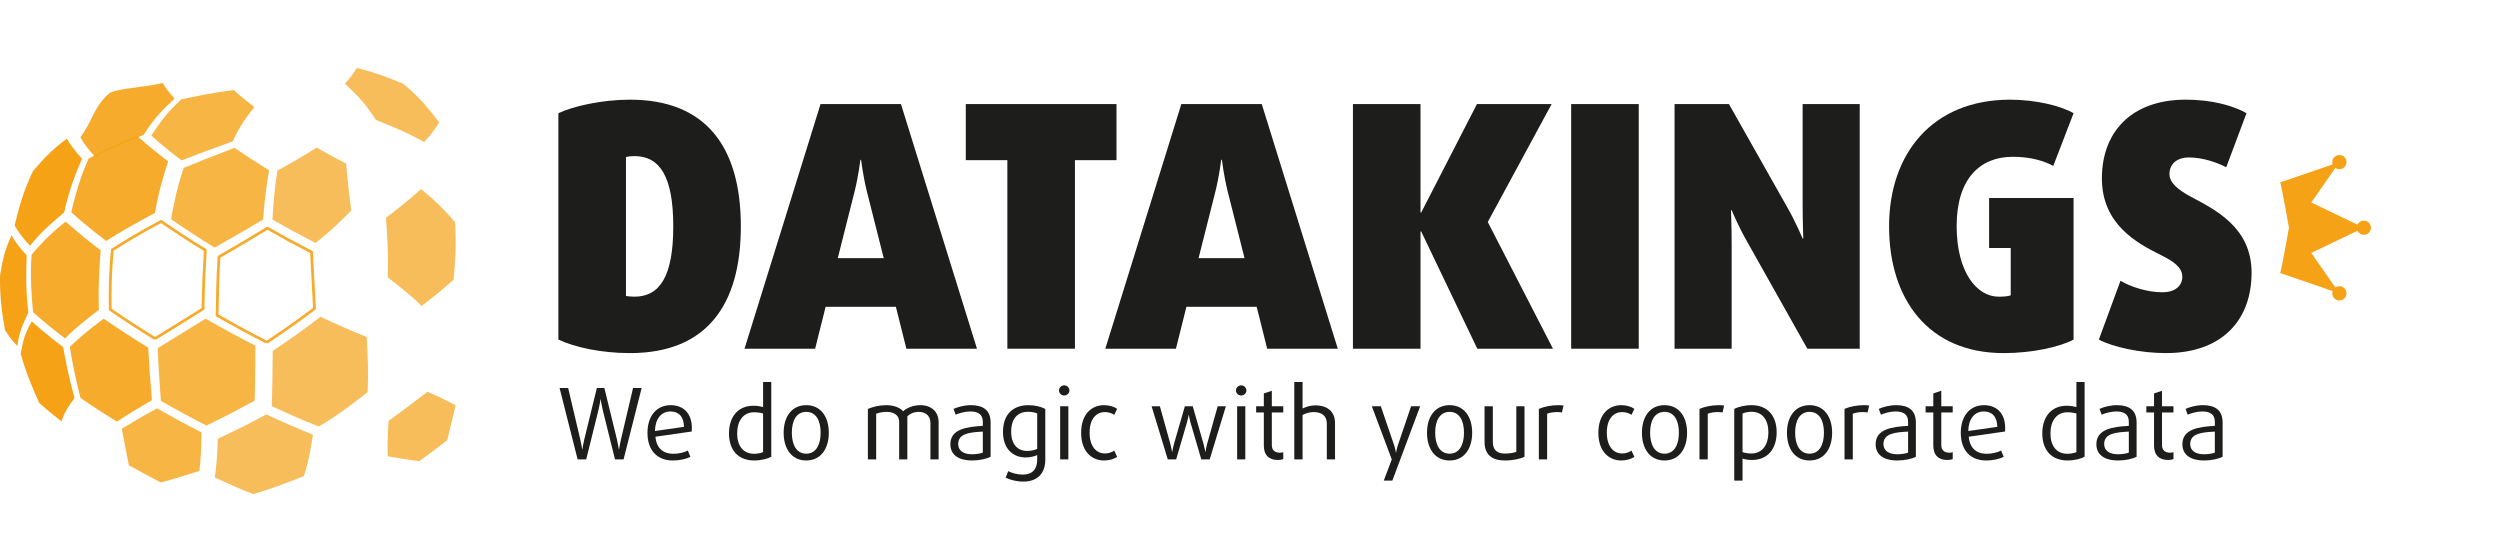
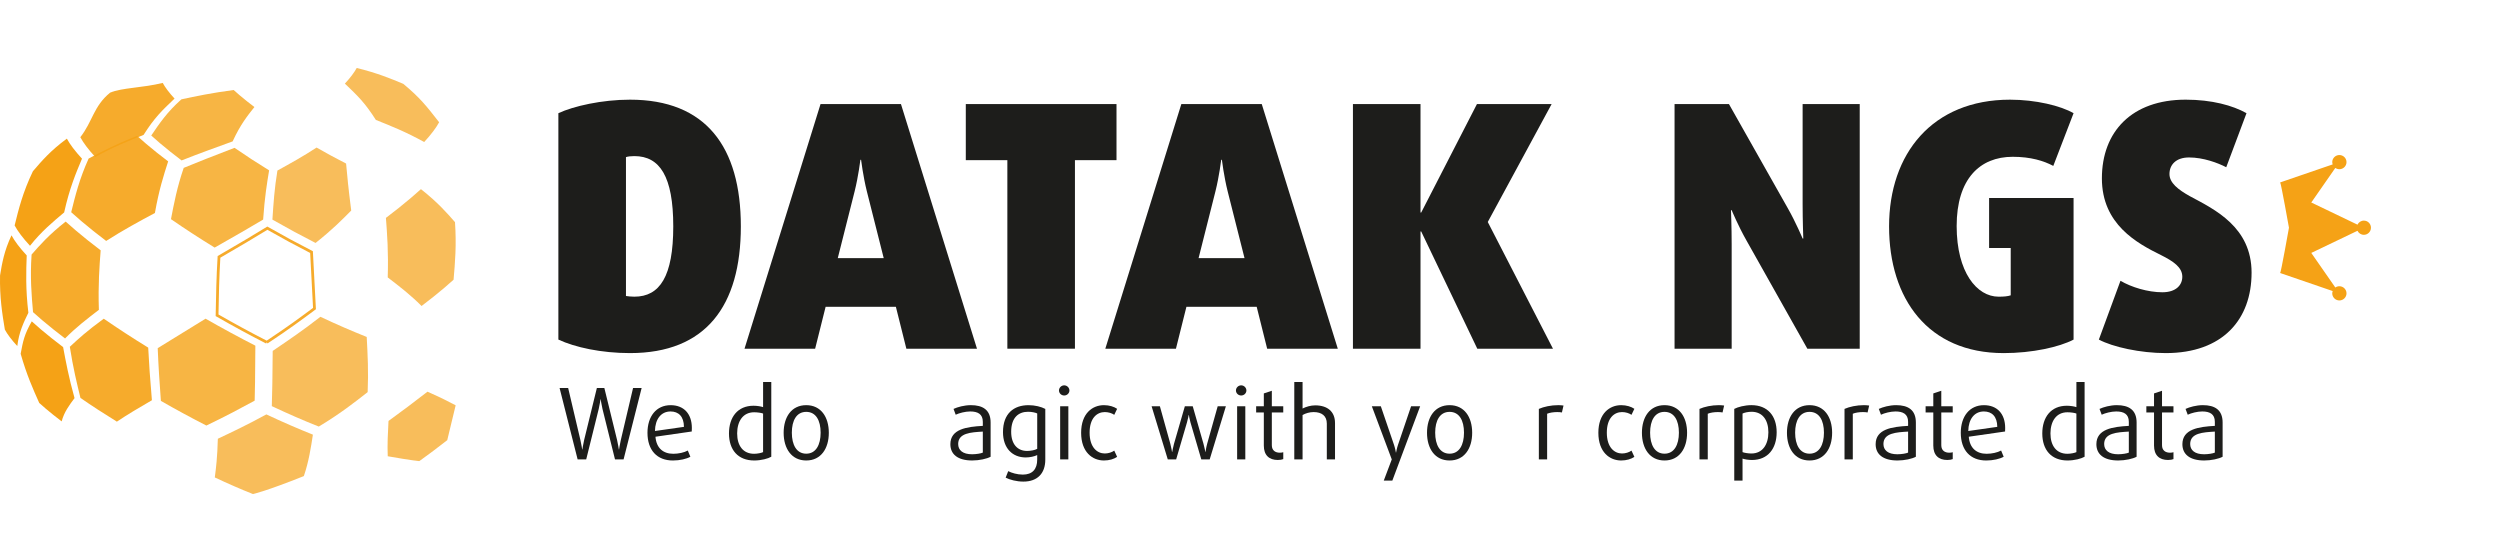
<svg xmlns="http://www.w3.org/2000/svg" height="49" viewBox="0 0 225.257 49" width="225.257">
  <g fill="#1d1d1b">
    <path d="m56.766 31.815c-2.588 0-4.962-.519-6.455-1.218v-20.398c1.37-.639 3.927-1.218 6.455-1.218 6.819 0 9.986 4.232 9.986 11.417s-3.167 11.417-9.986 11.417zm.396-17.75c-.305 0-.579.03-.761.091v12.514c.182.03.487.061.761.061 2.284 0 3.501-1.827 3.501-6.333s-1.218-6.333-3.501-6.333z" />
    <path d="m81.666 31.419-.944-3.774h-6.332l-.944 3.774h-6.363l6.85-22.042h7.246l6.85 22.042zm-3.562-14.187c-.335-1.339-.518-2.832-.518-2.832h-.061s-.183 1.492-.518 2.832l-1.522 6.028h4.141z" />
    <path d="m96.855 14.431v16.988h-6.089v-16.988h-3.745v-5.054h13.579v5.054z" />
    <path d="m114.175 31.419-.943-3.774h-6.333l-.944 3.774h-6.363l6.85-22.042h7.246l6.851 22.042zm-3.561-14.187c-.335-1.339-.518-2.832-.518-2.832h-.061s-.183 1.492-.518 2.832l-1.522 6.028h4.141z" />
    <path d="m133.108 31.419-5.054-10.564h-.062v10.564h-6.089v-22.042h6.089v9.773h.062l5.023-9.773h6.729l-5.754 10.625 5.875 11.417z" />
-     <path d="m141.567 31.419v-22.042h6.089v22.042z" />
    <path d="m162.847 31.419-5.48-9.742c-.761-1.339-1.339-2.74-1.339-2.74h-.062s.062 1.553.062 3.044v9.438h-5.146v-22.042h4.901l5.298 9.377c.73 1.279 1.34 2.74 1.34 2.74h.061s-.061-1.614-.061-3.136v-8.981h5.145v22.042z" />
    <path d="m180.531 31.815c-6.819 0-10.32-4.902-10.32-11.417 0-6.546 3.896-11.417 10.899-11.417 2.313 0 4.567.548 5.724 1.218l-1.827 4.75c-.853-.457-2.04-.822-3.653-.822-2.983 0-5.054 2.009-5.054 6.241 0 4.171 1.827 6.363 3.775 6.363.487 0 .822-.03 1.096-.122v-4.262h-1.948v-4.506h7.611v12.757c-1.28.67-3.714 1.217-6.303 1.217z" />
    <path d="m195.141 31.815c-2.283 0-4.78-.548-6.028-1.218l1.948-5.298c.975.578 2.466 1.035 3.775 1.035 1.218 0 1.796-.639 1.796-1.4 0-.853-.822-1.4-1.918-1.948-2.161-1.066-5.328-2.771-5.328-6.912 0-4.202 2.68-7.094 7.551-7.094 2.345 0 4.232.518 5.479 1.218l-1.826 4.871c-.761-.396-2.07-.882-3.349-.882-1.188 0-1.767.669-1.767 1.492 0 .792.762 1.4 1.858 2.009 2.223 1.188 5.541 2.771 5.541 6.881.002 4.202-2.587 7.246-7.732 7.246z" />
    <path d="m56.186 41.394h-.773l-1.128-4.55c-.098-.409-.16-.871-.16-.871h-.018s-.062.462-.16.871l-1.128 4.55h-.773l-1.626-6.434h.773l1.102 4.683c.089.383.16.853.16.853h.018s.072-.47.16-.853l1.146-4.683h.675l1.146 4.683c.089.383.16.853.16.853h.018s.071-.47.16-.853l1.102-4.683h.773z" />
    <path d="m62.329 38.879-3.27.471c.08 1.021.693 1.537 1.608 1.537.48 0 .986-.115 1.306-.293l.231.561c-.347.194-.942.337-1.573.337-1.431 0-2.292-.924-2.292-2.497 0-1.476.791-2.488 2.088-2.488 1.182 0 1.911.773 1.911 2.053 0 .096 0 .203-.009.319zm-1.911-1.805c-.844 0-1.386.677-1.404 1.76l2.612-.373c-.008-.942-.488-1.387-1.208-1.387z" />
    <path d="m67.957 41.491c-1.457 0-2.274-.95-2.274-2.435 0-1.467.781-2.498 2.212-2.498.329 0 .685.063.862.126v-2.267h.738v6.736c-.286.169-.908.338-1.538.338zm.799-4.229c-.142-.063-.515-.115-.808-.115-1.004 0-1.528.809-1.528 1.91 0 1.11.542 1.83 1.528 1.83.302 0 .675-.08.808-.15z" />
    <path d="m72.644 41.491c-1.324 0-2.035-1.075-2.035-2.497s.71-2.488 2.035-2.488c1.324 0 2.035 1.066 2.035 2.488s-.711 2.497-2.035 2.497zm0-4.381c-.871 0-1.297.773-1.297 1.875 0 1.103.427 1.893 1.297 1.893s1.297-.79 1.297-1.893c0-1.101-.426-1.875-1.297-1.875z" />
-     <path d="m83.834 41.394v-3.297c0-.622-.435-.986-1.04-.986-.444 0-.808.16-1.039.408v3.875h-.738v-3.412c0-.542-.453-.871-1.12-.871-.382 0-.71.071-.951.169v4.114h-.747v-4.55c.462-.195 1.031-.338 1.653-.338.747 0 1.262.249 1.52.551.293-.274.862-.551 1.564-.551.986 0 1.635.596 1.635 1.528v3.359h-.737z" />
    <path d="m87.604 41.491c-1.314 0-1.973-.561-1.973-1.466 0-1.369 1.476-1.573 2.924-1.653v-.364c0-.711-.471-.934-1.137-.934-.444 0-.996.144-1.307.294l-.195-.524c.365-.168.969-.338 1.564-.338 1.075 0 1.777.427 1.777 1.564v3.084c-.338.186-1.022.337-1.653.337zm.951-2.603c-1.066.063-2.221.124-2.221 1.12 0 .56.417.923 1.252.923.365 0 .8-.07.969-.15z" />
    <path d="m92.212 43.393c-.631 0-1.235-.169-1.6-.355l.231-.586c.302.159.817.311 1.315.311.862 0 1.297-.488 1.297-1.351v-.409c-.257.125-.657.214-1.03.214-1.2 0-2.053-.827-2.053-2.283 0-1.68.978-2.427 2.301-2.427.586 0 1.146.143 1.511.338v4.567c.001 1.261-.728 1.981-1.972 1.981zm1.244-6.14c-.168-.08-.488-.151-.826-.151-.844 0-1.52.506-1.52 1.804 0 1.146.595 1.725 1.431 1.725.32 0 .702-.071.915-.188z" />
    <path d="m95.888 35.636c-.258 0-.471-.204-.471-.453s.213-.463.471-.463c.257 0 .47.214.47.463s-.213.453-.47.453zm-.365 5.758v-4.789h.738v4.789z" />
    <path d="m99.466 41.491c-1.022 0-2.053-.737-2.053-2.497 0-1.759 1.031-2.488 2.053-2.488.48 0 .906.134 1.19.329l-.258.542c-.213-.15-.533-.248-.853-.248-.684 0-1.368.515-1.368 1.856s.693 1.875 1.368 1.875c.32 0 .64-.106.853-.258l.258.561c-.292.203-.71.328-1.19.328z" />
    <path d="m108.996 41.394h-.755l-.978-3.342c-.089-.301-.142-.657-.142-.657h-.018s-.062.356-.151.657l-.977 3.342h-.755l-1.458-4.789h.747l.942 3.386c.088.319.151.728.151.728h.018s.071-.408.16-.728l.978-3.386h.711l.969 3.386c.088.319.168.728.168.728h.018s.053-.408.143-.728l.951-3.386h.738z" />
    <path d="m111.833 35.636c-.257 0-.471-.204-.471-.453s.213-.463.471-.463.471.214.471.463-.213.453-.471.453zm-.364 5.758v-4.789h.737v4.789z" />
    <path d="m115.137 41.446c-.782 0-1.263-.427-1.263-1.297v-2.985h-.692v-.56h.692v-1.155l.721-.24v1.396h1.03v.56h-1.03v2.95c0 .488.329.675.719.675.115 0 .241-.018.312-.044v.621c-.098.044-.285.079-.489.079z" />
    <path d="m119.55 41.394v-3.226c0-.702-.462-1.039-1.19-1.039-.346 0-.729.106-.995.266v3.999h-.746v-6.976h.746v2.391c.311-.16.737-.285 1.137-.285 1.103 0 1.787.56 1.787 1.591v3.279z" />
    <path d="m125.454 43.304h-.773l.721-1.91-1.796-4.789h.81l1.19 3.483c.106.31.168.684.168.684h.018s.063-.374.17-.684l1.182-3.483h.817z" />
    <path d="m130.612 41.491c-1.324 0-2.034-1.075-2.034-2.497s.71-2.488 2.034-2.488 2.035 1.066 2.035 2.488-.711 2.497-2.035 2.497zm0-4.381c-.87 0-1.298.773-1.298 1.875 0 1.103.428 1.893 1.298 1.893.871 0 1.298-.79 1.298-1.893 0-1.101-.427-1.875-1.298-1.875z" />
-     <path d="m135.61 41.491c-1.19 0-1.848-.524-1.848-1.68v-3.207h.746v3.216c0 .711.365 1.049 1.102 1.049.437 0 .827-.08 1.014-.16v-4.104h.737v4.55c-.364.185-1.048.336-1.751.336z" />
    <path d="m140.734 37.164c-.124-.026-.275-.035-.427-.035-.329 0-.684.053-.906.15v4.114h-.746v-4.55c.436-.195 1.093-.338 1.75-.338.179 0 .339.018.472.035z" />
    <path d="m146.069 41.491c-1.021 0-2.052-.737-2.052-2.497 0-1.759 1.031-2.488 2.052-2.488.48 0 .907.134 1.192.329l-.259.542c-.213-.15-.533-.248-.853-.248-.685 0-1.369.515-1.369 1.856s.693 1.875 1.369 1.875c.319 0 .64-.106.853-.258l.259.561c-.294.203-.712.328-1.192.328z" />
    <path d="m149.976 41.491c-1.323 0-2.034-1.075-2.034-2.497s.711-2.488 2.034-2.488c1.324 0 2.035 1.066 2.035 2.488s-.711 2.497-2.035 2.497zm0-4.381c-.87 0-1.297.773-1.297 1.875 0 1.103.427 1.893 1.297 1.893.871 0 1.298-.79 1.298-1.893 0-1.101-.427-1.875-1.298-1.875z" />
    <path d="m155.207 37.164c-.124-.026-.276-.035-.427-.035-.329 0-.684.053-.906.15v4.114h-.746v-4.55c.436-.195 1.093-.338 1.75-.338.179 0 .338.018.471.035z" />
    <path d="m157.861 41.446c-.329 0-.675-.062-.854-.124v1.981h-.746v-6.46c.312-.168.942-.338 1.546-.338 1.457 0 2.275.96 2.275 2.444.001 1.467-.791 2.497-2.221 2.497zm-.044-4.344c-.32 0-.658.08-.81.16v3.475c.143.062.507.124.8.124 1.005 0 1.529-.809 1.529-1.91 0-1.112-.533-1.849-1.519-1.849z" />
    <path d="m163.044 41.491c-1.323 0-2.034-1.075-2.034-2.497s.711-2.488 2.034-2.488c1.325 0 2.036 1.066 2.036 2.488s-.71 2.497-2.036 2.497zm0-4.381c-.87 0-1.297.773-1.297 1.875 0 1.103.427 1.893 1.297 1.893.872 0 1.299-.79 1.299-1.893 0-1.101-.426-1.875-1.299-1.875z" />
    <path d="m168.275 37.164c-.124-.026-.275-.035-.426-.035-.33 0-.685.053-.907.15v4.114h-.746v-4.55c.436-.195 1.093-.338 1.75-.338.179 0 .339.018.472.035z" />
    <path d="m170.974 41.491c-1.315 0-1.973-.561-1.973-1.466 0-1.369 1.475-1.573 2.924-1.653v-.364c0-.711-.472-.934-1.138-.934-.444 0-.995.144-1.306.294l-.196-.524c.364-.168.969-.338 1.564-.338 1.075 0 1.776.427 1.776 1.564v3.084c-.335.186-1.02.337-1.651.337zm.951-2.603c-1.066.063-2.222.124-2.222 1.12 0 .56.418.923 1.253.923.364 0 .8-.07.969-.15z" />
    <path d="m175.458 41.446c-.782 0-1.262-.427-1.262-1.297v-2.985h-.693v-.56h.693v-1.155l.72-.24v1.396h1.03v.56h-1.03v2.95c0 .488.329.675.719.675.116 0 .241-.018.312-.044v.621c-.098.044-.284.079-.489.079z" />
    <path d="m180.663 38.879-3.271.471c.08 1.021.692 1.537 1.608 1.537.479 0 .986-.115 1.306-.293l.231.561c-.347.194-.941.337-1.572.337-1.432 0-2.293-.924-2.293-2.497 0-1.476.791-2.488 2.088-2.488 1.183 0 1.911.773 1.911 2.053 0 .096 0 .203-.008.319zm-1.912-1.805c-.844 0-1.386.677-1.404 1.76l2.613-.373c-.008-.942-.489-1.387-1.209-1.387z" />
    <path d="m186.29 41.491c-1.457 0-2.274-.95-2.274-2.435 0-1.467.781-2.498 2.213-2.498.328 0 .684.063.861.126v-2.267h.738v6.736c-.286.169-.908.338-1.538.338zm.799-4.229c-.143-.063-.516-.115-.809-.115-1.004 0-1.528.809-1.528 1.91 0 1.11.542 1.83 1.528 1.83.302 0 .676-.08.809-.15z" />
    <path d="m190.862 41.491c-1.314 0-1.972-.561-1.972-1.466 0-1.369 1.474-1.573 2.923-1.653v-.364c0-.711-.471-.934-1.138-.934-.444 0-.995.144-1.306.294l-.196-.524c.365-.168.969-.338 1.564-.338 1.075 0 1.777.427 1.777 1.564v3.084c-.337.186-1.021.337-1.652.337zm.951-2.603c-1.066.063-2.222.124-2.222 1.12 0 .56.418.923 1.253.923.364 0 .8-.07.969-.15z" />
    <path d="m195.346 41.446c-.781 0-1.262-.427-1.262-1.297v-2.985h-.692v-.56h.692v-1.155l.72-.24v1.396h1.031v.56h-1.031v2.95c0 .488.329.675.72.675.115 0 .24-.018.312-.044v.621c-.098.044-.286.079-.49.079z" />
    <path d="m198.613 41.491c-1.315 0-1.973-.561-1.973-1.466 0-1.369 1.475-1.573 2.924-1.653v-.364c0-.711-.472-.934-1.138-.934-.444 0-.995.144-1.306.294l-.196-.524c.364-.168.969-.338 1.564-.338 1.075 0 1.776.427 1.776 1.564v3.084c-.336.186-1.02.337-1.651.337zm.951-2.603c-1.066.063-2.222.124-2.222 1.12 0 .56.418.923 1.253.923.364 0 .8-.07.969-.15z" />
  </g>
  <path d="m16.36 14.455c-.689-.523-1.339-1.04-1.938-1.546-.28-.241-.546-.473-.794-.697.709-1.05 1.441-2.135 2.717-3.262 1.264-.27 2.696-.575 4.707-.84.172.154.352.313.546.477.408.346.853.7 1.325 1.058-.628.786-1.277 1.599-1.962 3.095-1.651.597-2.955 1.067-4.601 1.715" fill="#f5a216" opacity=".8" />
  <path d="m9.565 21.709c-.798-.602-1.543-1.2-2.233-1.783-.324-.277-.629-.544-.917-.805.366-1.479.743-3.011 1.571-4.835 1.121-.597 2.391-1.274 4.365-2.043.255.232.527.469.815.714.613.52 1.277 1.051 1.985 1.584-.405 1.257-.825 2.555-1.194 4.649-1.445.776-2.807 1.506-4.392 2.519" fill="#f5a216" opacity=".9" />
  <path d="m5.861 30.497c-.731-.557-1.415-1.1-2.046-1.635-.296-.249-.577-.497-.838-.735-.133-1.522-.272-3.094-.131-5.19.729-.834 1.555-1.781 3.071-2.972.287.261.593.529.918.804.691.586 1.439 1.184 2.236 1.787-.11 1.443-.236 3.082-.162 5.362-1.054.806-2.048 1.567-3.048 2.579" fill="#f5a216" opacity=".9" />
  <path d="m37.984 27.571c.729-.55 1.414-1.095 2.043-1.631.298-.251.578-.497.84-.735.133-1.519.272-3.094.13-5.189-.729-.835-1.555-1.781-3.069-2.973-.289.26-.594.528-.921.805-.688.585-1.438 1.183-2.235 1.785.11 1.445.237 3.082.163 5.362 1.053.808 2.049 1.571 3.049 2.576" fill="#f5a216" opacity=".7" />
  <path d="m5.557 37.969c-.511-.388-.991-.772-1.432-1.145-.209-.178-.405-.351-.59-.518-.555-1.241-1.132-2.526-1.674-4.428.21-1.125.326-1.741 1.001-2.922.258.235.532.476.822.723.618.522 1.288 1.058 2.003 1.596.239 1.288.512 2.745 1.03 4.597-.465.623-.945 1.26-1.16 2.097" fill="#f5a216" />
  <path d="m28.433 21.891c-1.301-.664-2.605-1.37-3.888-2.103.094-1.447.184-2.815.451-4.421 1.193-.657 2.318-1.279 3.528-2.072.876.502 1.771.987 2.66 1.441.111 1.214.199 2.173.462 4.232-.821.833-1.668 1.695-3.213 2.923" fill="#f5a216" opacity=".7" />
  <path d="m24.037 30.84c-1.498-.766-3.001-1.583-4.479-2.431.033-1.826.063-3.404.174-5.265 2.004-1.167 3.025-1.765 4.358-2.585 1.313.751 2.648 1.474 3.979 2.155.086 1.697.183 3.395.267 5.088-1.185.882-2.299 1.716-4.299 3.038" fill="none" opacity=".9" stroke="#f5a216" stroke-miterlimit="10" stroke-width=".252" />
  <path d="m18.595 38.343c-1.37-.699-2.747-1.445-4.099-2.221-.126-1.762-.216-3.032-.286-4.752 3.357-2.058 3.357-2.058 4.313-2.656 1.48.847 2.987 1.664 4.486 2.432-.022 3.301-.034 3.916-.063 4.953-1.306.709-2.434 1.322-4.351 2.244" fill="#f5a216" opacity=".8" />
-   <path d="m14.484 43.47c-.959-.491-1.925-1.016-2.873-1.555-.329-1.644-.478-2.394-.643-3.277.881-.541 1.517-.933 3.178-1.848 1.324.76 2.674 1.489 4.016 2.173-.024 1.191-.047 2.319-.194 3.465-2.704.865-3.48 1.042-3.484 1.042" fill="#f5a216" opacity=".8" />
  <path d="m37.784 41.547c.839-.603 1.685-1.236 2.514-1.886.385-1.575.56-2.294.758-3.141-.703-.368-1.209-.634-2.54-1.228-1.161.906-2.34 1.792-3.511 2.635-.059 1.1-.114 2.143-.069 3.183 2.207.39 2.848.437 2.848.437" fill="#f5a216" opacity=".7" />
  <path d="m19.341 22.308c-1.371-.842-2.694-1.702-3.936-2.561.273-1.429.558-2.906 1.148-4.622 1.61-.652 2.343-.95 4.579-1.805.985.682 2.033 1.363 3.116 2.029-.195 1.181-.398 2.398-.539 4.435-1.737 1.025-1.959 1.156-4.368 2.524" fill="#f5a216" opacity=".8" />
  <path d="m8.584 14.146c-.625-.676-1.072-1.273-1.347-1.783 1.119-1.434 1.18-2.779 2.679-4.012 1.088-.457 2.876-.42 4.746-.88.218.405.571.875 1.066 1.412-1.163 1.106-1.803 1.716-2.792 3.272-1.345.537-2.738 1.092-4.352 1.991" fill="#f5a216" opacity=".9" />
  <path d="m38.22 12.798c.624-.677 1.072-1.272 1.347-1.783-1.12-1.435-1.734-2.225-3.231-3.46-1.089-.455-2.324-.972-4.194-1.431-.219.403-.573.876-1.067 1.411 1.161 1.107 1.802 1.717 2.792 3.272 1.346.536 2.738 1.091 4.353 1.991" fill="#f5a216" opacity=".7" />
-   <path d="m13.973 30.511c-1.407-.864-2.766-1.749-4.042-2.632-.014-1.7-.023-3.171.196-5.37 1.353-.844 2.222-1.399 4.388-2.56 1.258.87 2.599 1.739 3.984 2.592-.094 1.621-.161 2.792-.207 5.287-1.439.896-2.881 1.785-4.319 2.683" fill="none" opacity=".9" stroke="#f5a216" stroke-miterlimit="10" stroke-width=".252" />
  <path d="m2.702 22.145c-.642-.694-1.102-1.308-1.384-1.831.358-1.459.728-2.966 1.646-4.883.781-.914 1.589-1.86 3.061-2.939.277.517.731 1.119 1.363 1.805-.557 1.322-1.13 2.688-1.608 4.845-1.015.849-2.065 1.728-3.078 3.003" fill="#f5a216" />
  <path d="m10.531 37.992c-1.142-.704-2.246-1.42-3.282-2.137-.325-1.325-.659-2.692-.958-4.609.757-.702 1.538-1.425 3.058-2.53 1.265.874 2.612 1.749 4.005 2.606.091 1.606.145 2.576.333 4.74-1.16.676-2.162 1.261-3.156 1.93" fill="#f5a216" opacity=".9" />
  <path d="m1.559 31.182c-.52-.561-.893-1.061-1.122-1.484-.233-1.416-.473-2.879-.433-4.879.178-1.078.361-2.191 1.033-3.616.28.519.734 1.125 1.37 1.812-.051 1.412-.108 3.011.15 5.165-.419.854-.849 1.74-.998 3.002" fill="#f5a216" />
  <path d="m28.724 38.435c-1.359-.537-2.782-1.157-4.233-1.841.031-1.158.073-2.747.08-4.976 1.41-.959 2.744-1.856 4.298-3.074 1.431.675 2.833 1.281 4.173 1.816.085 1.596.167 3.105.085 4.971-1.149.902-2.451 1.93-4.403 3.104" fill="#f5a216" opacity=".7" />
  <path d="m22.792 44.516c-1.104-.438-2.259-.943-3.438-1.497.112-.873.228-1.775.274-3.487 1.377-.651 2.679-1.269 4.372-2.193 1.438.676 2.847 1.289 4.193 1.824-.183 1.191-.371 2.428-.815 3.734-3.411 1.365-4.582 1.619-4.586 1.619" fill="#f5a216" opacity=".7" />
  <path d="m211.427 26.432c0-.357-.291-.642-.642-.642-.137 0-.261.043-.366.114l-2.166-3.115 4.162-1.995c.105.216.323.363.577.363.351 0 .638-.285.638-.64 0-.353-.287-.64-.638-.64-.254 0-.472.15-.577.365l-4.162-1.997 2.166-3.114c.105.073.229.115.366.115.351 0 .642-.286.642-.64 0-.353-.291-.638-.642-.638s-.643.285-.643.638c0 .074.019.142.04.206-1.405.482-4.787 1.643-4.734 1.626.063-.022.794 4.079.794 4.079s-.731 4.104-.794 4.081c-.053-.017 3.329 1.143 4.734 1.625-.021.064-.04.133-.04.208 0 .353.292.64.643.64s.642-.287.642-.639z" fill="#f5a216" />
</svg>